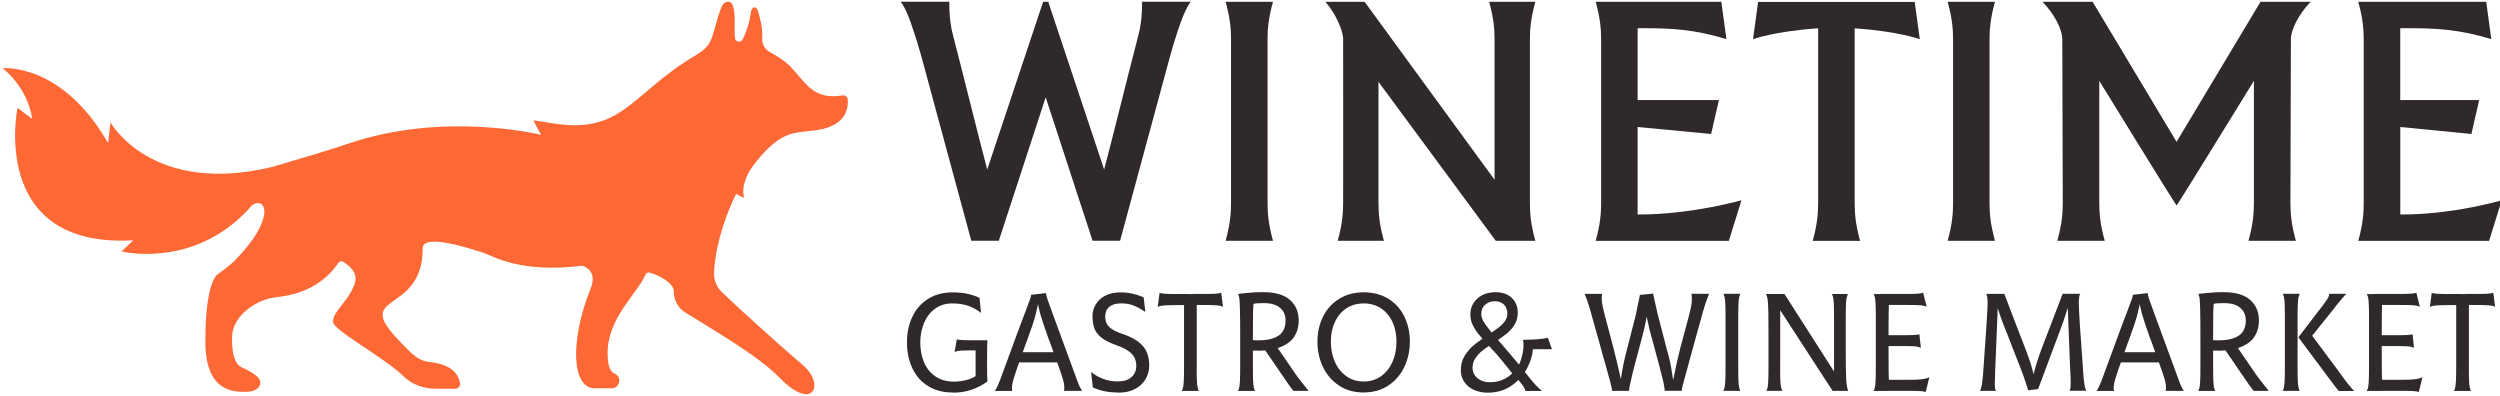
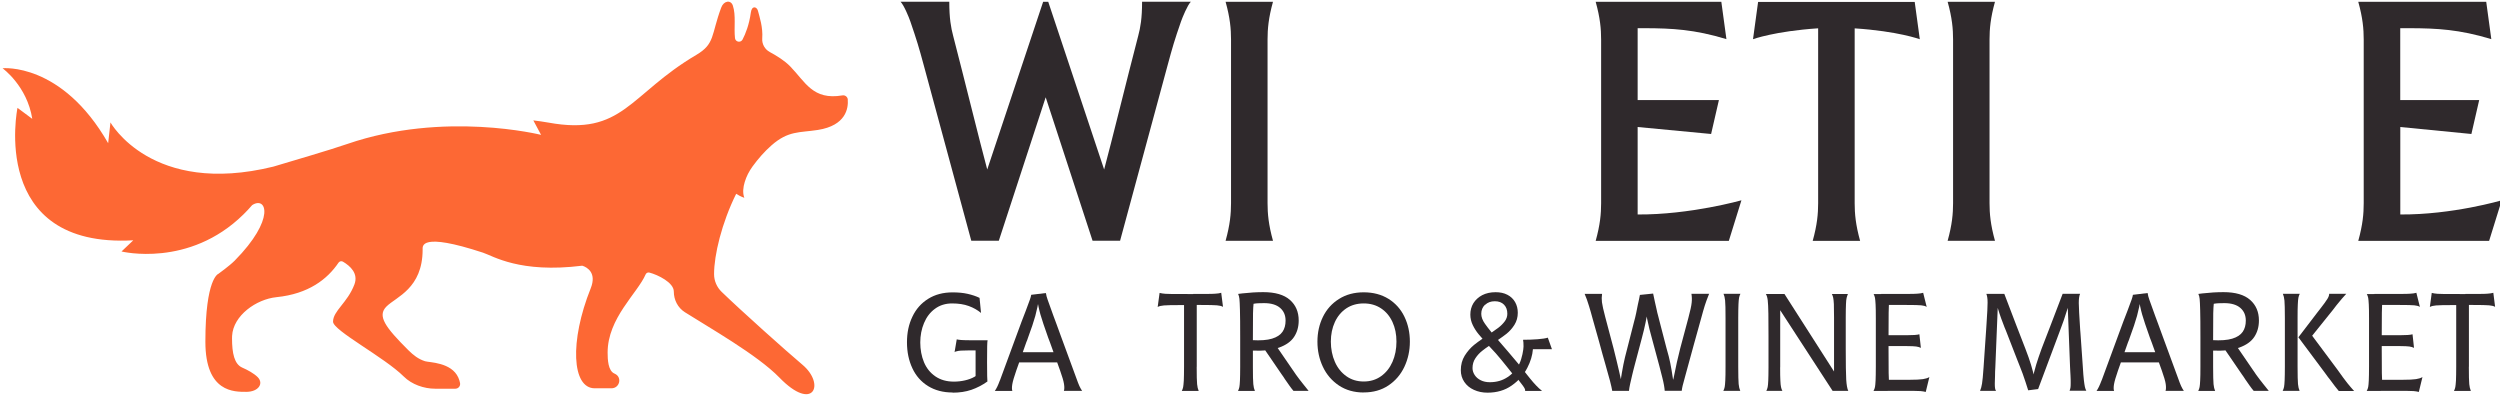
<svg xmlns="http://www.w3.org/2000/svg" width="423" height="67" viewBox="0 0 423 67" fill="none">
  <path d="M143.45 16.84C143.41 16.39 142.99 16.06 142.54 16.14C137.52 17 136.27 13.86 133.7 11.23C132.76 10.26 131.36 9.4 130.26 8.81C129.41 8.36 128.9 7.45 128.97 6.5C129.11 4.64 128.52 2.87 128.24 1.81C128.06 1.14 127.21 0.86 127.04 2.13C126.76 4.19 126.15 5.71 125.64 6.69C125.33 7.28 124.44 7.12 124.36 6.46C124.16 4.7 124.55 2.6 124 0.95C123.66 -0.07 122.46 0.11 122.03 1.28C120.3 5.92 121.01 7.4 117.83 9.28C106.45 15.98 105.42 23.06 92.78 20.74C91.92 20.58 91.07 20.48 90.24 20.37L91.55 22.82C91.55 22.82 75.18 18.71 58.76 24.36C55.68 25.42 49.92 27.09 46.26 28.19C25.66 33.26 18.69 20.71 18.69 20.71L18.3 24.23C10.45 10.5 0.43 11.55 0.43 11.55C0.43 11.55 4.59 14.54 5.46 20.11L2.96 18.25C2.96 18.25 -1.95 42.03 22.55 40.66L20.56 42.55C20.56 42.55 31.95 45.37 41.19 36.28C41.69 35.79 42.18 35.27 42.66 34.71C45.1 33.12 46.67 37.05 39.71 44.1C38.85 44.97 36.94 46.34 36.94 46.34C36.94 46.34 34.75 47.08 34.75 57.83C34.75 66.46 39.68 66.3 41.69 66.3C43.7 66.3 44.69 64.9 43.59 63.8C42.96 63.18 41.91 62.6 40.99 62.2C39.65 61.62 39.26 59.76 39.26 57.26C39.26 57.12 39.26 56.97 39.27 56.83C39.46 53.39 43.35 50.63 46.78 50.28C52.21 49.73 55.4 47.23 57.28 44.44C57.45 44.2 57.77 44.13 58.02 44.27C59.28 45.01 60.66 46.28 59.97 48.12C58.79 51.24 56.35 52.6 56.35 54.43C56.35 55.92 65.06 60.46 68.32 63.71C69.67 65.05 71.72 65.77 73.63 65.77H77.04C77.55 65.77 77.94 65.31 77.84 64.81C77.79 64.53 77.69 64.21 77.55 63.89C76.38 61.28 72.62 61.34 71.92 61.12C70.78 60.76 69.94 60.09 69.1 59.26C65.19 55.36 63.79 53.46 65.39 51.86C67.02 50.23 71.51 48.83 71.51 42.22C71.51 41.67 71.04 39.24 81.72 42.75C83.41 43.3 87.94 46.27 98.48 44.96C98.52 44.96 98.56 44.97 98.6 44.98C99.34 45.24 101 46.15 99.95 48.78C96.35 57.76 96.76 65.7 100.63 65.7H103.45C104.86 65.7 105.31 63.82 104.03 63.24C104.01 63.24 103.99 63.22 103.97 63.21C102.88 62.75 102.81 60.82 102.81 59.65C102.81 53.82 107.87 49.61 109.24 46.43C109.35 46.18 109.62 46.05 109.88 46.12C111.31 46.5 114.01 47.8 114.01 49.33C114.01 50.74 114.68 52.06 115.87 52.82C119.91 55.39 128.14 60.04 131.87 63.88C137.64 69.83 139.7 65.01 135.77 61.71C133.06 59.43 125.36 52.54 122.11 49.39C121.29 48.6 120.82 47.52 120.82 46.38C120.82 43.18 122.09 37.78 124.56 32.79C125.32 33.28 125.94 33.47 125.94 33.47C125.62 32.64 125.75 31.64 126.01 30.79C126.29 29.85 126.75 28.97 127.32 28.18C128.28 26.86 129.35 25.64 130.53 24.6C133.38 22.09 135.26 22.47 138.36 21.99C143.17 21.24 143.56 18.29 143.44 16.82H143.46L143.45 16.84Z" fill="#FD6834" />
  <path d="M214.47 6.66C214.47 4.91 214.63 3.03 215.39 0.3H207.37C208.13 3.03 208.29 4.91 208.29 6.66V34.38C208.29 36.13 208.13 38.01 207.37 40.74H215.39C214.63 38.01 214.47 36.13 214.47 34.38V6.66Z" fill="#2F292C" />
  <path d="M336.63 6.66C336.63 4.91 336.79 3.03 337.55 0.3H329.54C330.3 3.03 330.46 4.91 330.46 6.66V34.38C330.46 36.13 330.3 38.01 329.54 40.74H337.55C336.79 38.01 336.63 36.13 336.63 34.38V6.66Z" fill="#2F292C" />
-   <path d="M258.86 6.66C258.86 4.91 259.02 3.03 259.78 0.3H251.96C252.72 3.03 252.88 4.91 252.88 6.66V31.18C252.88 31.25 253.08 30.63 253.08 30.69L230.89 0.3H224.24C225.99 2.24 227.26 5.2 227.26 6.64C227.28 13.09 227.26 33.97 227.26 34.38C227.26 36.13 227.1 38.01 226.34 40.74H234.16C233.4 38.01 233.24 36.13 233.24 34.38V11.79L231.94 12.09L253.08 40.74H259.78C259.02 38.01 258.86 36.13 258.86 34.38V6.66Z" fill="#2F292C" />
-   <path d="M368.28 23.99L382.48 0.3H390.97C388.94 2.39 387.62 5.01 387.62 6.64C387.6 13.1 387.54 33.97 387.54 34.38C387.54 36.13 387.7 38.01 388.46 40.74H380.44C381.2 38.01 381.36 36.13 381.36 34.38V11.92C381.36 11.53 381.36 14.06 381.36 13.68C381.36 13.68 369.01 33.76 368.28 34.77C367.54 33.76 355.2 13.68 355.2 13.68C355.2 14.06 355.2 11.53 355.2 11.92V34.38C355.2 36.13 355.36 38.01 356.12 40.74H348.1C348.86 38.01 349.02 36.13 349.02 34.38C349.02 33.97 348.96 13.1 348.94 6.64C348.94 5 347.62 2.39 345.59 0.3H354.07L368.27 23.99H368.28Z" fill="#2F292C" />
  <path d="M277.09 36.28V21.49L289.52 22.67L290.84 16.93H277.09V4.77H278.38C282.91 4.79 286.67 4.97 292.11 6.62L291.25 0.31H269.99C270.75 3.04 270.91 4.92 270.91 6.67V34.39C270.91 36.14 270.75 38.02 269.99 40.75H292.52L294.65 33.89C294.65 33.89 285.94 36.35 277.09 36.29V36.28Z" fill="#2F292C" />
  <path d="M406.13 36.28V21.49L418.16 22.67L419.48 16.93H406.12V4.77H407.8C412.33 4.79 416.09 4.97 421.53 6.62L420.67 0.31H399.02C399.78 3.04 399.94 4.92 399.94 6.67V34.39C399.94 36.14 399.78 38.02 399.02 40.75H421.16L423.29 33.89C423.29 33.89 414.97 36.35 406.12 36.29L406.13 36.28Z" fill="#2F292C" />
  <path d="M313.81 4.8C321.17 5.28 324.83 6.64 324.83 6.64L323.97 0.33H297.47L296.61 6.63C296.61 6.63 300.28 5.28 307.63 4.79V34.39C307.63 36.14 307.47 38.02 306.71 40.75H314.73C313.97 38.02 313.81 36.14 313.81 34.39V4.8Z" fill="#2F292C" />
  <path d="M177.36 0.3L186.82 28.68C188.16 23.69 190.57 13.8 192.59 6.05C192.96 4.65 193.24 3.12 193.24 0.29H201.49C200.92 0.87 200.07 2.95 199.83 3.63C198.72 6.82 198.38 8.01 197.56 11.04L189.52 40.73H184.86L176.93 16.46L169 40.73H164.34L156.3 11.04C155.48 8.01 155.13 6.83 154.03 3.63C153.8 2.95 152.95 0.87 152.37 0.29H160.62C160.62 3.12 160.9 4.65 161.27 6.05C163.28 13.8 165.7 23.69 167.04 28.68L176.5 0.3H177.37H177.36Z" fill="#2F292C" />
  <path d="M161.17 66.41C159.57 66.41 158.19 66.04 157.02 65.32C155.85 64.59 154.97 63.59 154.37 62.3C153.77 61.02 153.46 59.56 153.46 57.92C153.46 56.28 153.76 54.87 154.38 53.58C154.99 52.29 155.88 51.29 157.05 50.56C158.22 49.83 159.59 49.47 161.18 49.47C162.13 49.47 162.98 49.55 163.73 49.72C164.47 49.89 165.15 50.11 165.74 50.4L165.99 52.95C165.4 52.46 164.71 52.07 163.92 51.78C163.13 51.49 162.19 51.34 161.09 51.34C159.99 51.34 159.01 51.64 158.19 52.25C157.37 52.85 156.76 53.66 156.34 54.67C155.92 55.68 155.71 56.77 155.71 57.95C155.71 59.13 155.92 60.29 156.34 61.29C156.76 62.29 157.4 63.09 158.26 63.68C159.12 64.27 160.16 64.57 161.4 64.57C162.03 64.57 162.66 64.5 163.27 64.36C163.88 64.22 164.43 64.02 164.91 63.74L165.07 63.63V59.29H163.85C162.84 59.29 162.19 59.33 161.9 59.43C161.81 59.44 161.73 59.47 161.67 59.49C161.61 59.51 161.56 59.55 161.51 59.6L161.88 57.42C162.03 57.46 162.28 57.5 162.64 57.53C162.99 57.55 163.49 57.57 164.13 57.57H167.1V57.59C167.07 57.71 167.04 58.04 167.03 58.59C167.02 59.14 167.01 60.05 167.01 61.32C167.01 62.41 167.01 63.18 167.03 63.63C167.04 64.08 167.06 64.38 167.07 64.55C166.2 65.17 165.28 65.64 164.35 65.96C163.41 66.28 162.35 66.44 161.18 66.44L161.17 66.41Z" fill="#2F292C" />
  <path d="M180.01 66.14C180.1 65.87 180.11 65.48 180.03 64.98C179.96 64.48 179.73 63.72 179.37 62.7L177.67 57.97L177.35 57.13C176.72 55.36 176.28 54.05 176.04 53.21C175.8 52.37 175.59 51.37 175.43 50.22H175.86C175.66 51.43 175.43 52.51 175.17 53.47C174.9 54.43 174.5 55.64 173.95 57.11C173.91 57.25 173.86 57.38 173.81 57.52C173.77 57.66 173.71 57.79 173.65 57.91L171.95 62.71C171.59 63.75 171.36 64.53 171.28 65.02C171.2 65.51 171.2 65.89 171.29 66.15H168.32C168.59 65.77 168.87 65.21 169.14 64.46C169.15 64.43 169.16 64.4 169.18 64.37C169.18 64.34 169.2 64.31 169.22 64.28L172.01 56.7C172.33 55.82 172.61 55.05 172.87 54.37C173.12 53.7 173.35 53.11 173.55 52.61C173.91 51.64 174.15 51 174.26 50.69C174.37 50.38 174.45 50.11 174.48 49.88L176.97 49.58C177.01 49.92 177.11 50.29 177.26 50.71C177.4 51.13 177.73 52.02 178.22 53.38C178.39 53.83 178.57 54.34 178.78 54.89C178.99 55.44 179.21 56.05 179.44 56.7L182.19 64.18C182.33 64.59 182.48 64.96 182.63 65.31C182.79 65.65 182.95 65.93 183.1 66.14H180.02V66.16L180.01 66.14ZM171.01 61.32L171.39 59.59H178.99L179.74 61.32H171.01Z" fill="#2F292C" />
-   <path d="M189.15 66.41C188.28 66.41 187.48 66.33 186.76 66.17C186.04 66.01 185.43 65.8 184.91 65.54L184.61 62.95C184.99 63.24 185.38 63.5 185.79 63.72C186.2 63.94 186.68 64.14 187.25 64.3C187.81 64.46 188.45 64.54 189.14 64.54C190.12 64.54 190.89 64.3 191.44 63.81C191.99 63.32 192.26 62.69 192.26 61.9C192.26 61.07 191.99 60.38 191.45 59.83C190.91 59.28 190.01 58.79 188.74 58.35C187.68 57.97 186.87 57.55 186.3 57.08C185.74 56.61 185.34 56.08 185.15 55.51C184.95 54.93 184.85 54.26 184.85 53.49C184.85 52.82 185.02 52.18 185.37 51.56C185.72 50.94 186.24 50.43 186.96 50.05C187.67 49.66 188.56 49.47 189.64 49.47C190.29 49.47 190.94 49.54 191.6 49.69C192.26 49.83 192.82 50.01 193.29 50.22C193.32 50.23 193.35 50.25 193.4 50.26C193.44 50.27 193.47 50.29 193.5 50.3L193.8 52.78L193.66 52.69C193.04 52.28 192.43 51.95 191.82 51.7C191.21 51.45 190.5 51.33 189.67 51.33C188.84 51.33 188.14 51.53 187.69 51.92C187.23 52.31 187 52.86 187 53.56C187 54.18 187.16 54.69 187.48 55.1C187.8 55.5 188.32 55.85 189.04 56.16C189.18 56.22 189.31 56.28 189.45 56.33C189.59 56.39 189.73 56.43 189.88 56.48C190.94 56.84 191.8 57.26 192.47 57.73C193.13 58.2 193.63 58.76 193.96 59.43C194.28 60.09 194.45 60.89 194.45 61.83C194.45 62.65 194.25 63.41 193.85 64.12C193.45 64.82 192.85 65.39 192.06 65.81C191.27 66.23 190.31 66.44 189.17 66.44L189.15 66.41Z" fill="#2F292C" />
  <path d="M196.2 49.56C196.47 49.63 196.8 49.68 197.17 49.71C197.55 49.73 197.97 49.75 198.44 49.75H200.93V51.62H199.62C198.29 51.62 197.39 51.64 196.93 51.68C196.47 51.72 196.12 51.8 195.88 51.94L196.2 49.58V49.56ZM202.48 62.05C202.48 63.55 202.5 64.53 202.55 65C202.59 65.46 202.69 65.85 202.82 66.15H199.96C200.07 65.94 200.14 65.72 200.19 65.49C200.23 65.26 200.27 64.89 200.3 64.39C200.32 63.88 200.34 63.1 200.34 62.06V49.76H202.49V62.06L202.48 62.05ZM206.93 51.92C206.7 51.78 206.36 51.7 205.9 51.66C205.44 51.62 204.54 51.6 203.21 51.6H201.9V49.73H204.39C204.86 49.73 205.28 49.72 205.66 49.69C206.04 49.67 206.36 49.62 206.63 49.54L206.93 51.9V51.92Z" fill="#2F292C" />
  <path d="M211.99 62.05C211.99 63.55 212.01 64.53 212.06 65C212.1 65.46 212.2 65.85 212.33 66.15H209.47C209.58 65.94 209.65 65.72 209.7 65.49C209.74 65.26 209.78 64.89 209.8 64.39C209.82 63.88 209.84 63.1 209.84 62.06V57.12C209.84 54.98 209.83 53.44 209.8 52.49C209.78 51.54 209.74 50.9 209.71 50.57C209.67 50.23 209.6 49.95 209.49 49.73L210.22 49.64C211.44 49.5 212.63 49.43 213.75 49.43C215.76 49.43 217.26 49.87 218.25 50.74C219.24 51.61 219.74 52.77 219.74 54.23C219.74 55.29 219.48 56.21 218.96 57C218.44 57.79 217.59 58.39 216.42 58.81C215.25 59.23 213.72 59.4 211.85 59.32L211.83 57.55C213.27 57.64 214.4 57.55 215.23 57.3C216.06 57.05 216.65 56.65 217 56.14C217.35 55.63 217.52 55 217.52 54.25C217.52 53.35 217.22 52.64 216.6 52.1C215.99 51.57 215.09 51.29 213.89 51.29C213.51 51.29 213.19 51.29 212.92 51.31C212.65 51.32 212.37 51.35 212.1 51.4C212.06 51.74 212.03 52.27 212.01 53.02C212 53.77 211.99 55.14 211.99 57.16V62.05ZM218.86 66.14C218.65 65.9 218.43 65.61 218.2 65.29C217.97 64.97 217.71 64.59 217.41 64.16C217.34 64.04 217.25 63.91 217.16 63.77C217.07 63.63 216.96 63.48 216.84 63.32L213.12 57.88L215.68 58.15L218.68 62.52C218.77 62.66 218.87 62.8 218.97 62.94C219.08 63.08 219.17 63.23 219.27 63.38C219.66 63.93 220.06 64.44 220.45 64.93C220.84 65.42 221.17 65.82 221.42 66.14H218.86Z" fill="#2F292C" />
  <path d="M230.74 66.41C229.14 66.41 227.74 66.02 226.55 65.23C225.37 64.44 224.46 63.39 223.84 62.08C223.22 60.77 222.91 59.35 222.91 57.81C222.91 56.27 223.22 54.88 223.84 53.61C224.46 52.34 225.37 51.33 226.55 50.59C227.73 49.84 229.13 49.46 230.74 49.46C232.35 49.46 233.75 49.83 234.94 50.57C236.12 51.31 237.02 52.32 237.63 53.59C238.24 54.86 238.55 56.26 238.55 57.8C238.55 59.34 238.24 60.75 237.62 62.07C237 63.38 236.1 64.43 234.92 65.22C233.74 66.01 232.35 66.4 230.75 66.4L230.74 66.41ZM230.74 64.55C231.86 64.55 232.84 64.25 233.68 63.65C234.52 63.05 235.16 62.24 235.61 61.22C236.06 60.19 236.28 59.06 236.28 57.8C236.28 56.54 236.06 55.47 235.61 54.49C235.16 53.51 234.52 52.74 233.68 52.18C232.84 51.62 231.86 51.34 230.74 51.34C229.62 51.34 228.63 51.62 227.79 52.18C226.96 52.74 226.31 53.51 225.86 54.49C225.41 55.47 225.18 56.57 225.18 57.8C225.18 59.03 225.41 60.2 225.86 61.22C226.31 62.25 226.96 63.05 227.8 63.65C228.64 64.25 229.62 64.55 230.74 64.55Z" fill="#2F292C" />
  <path d="M272.79 66.14C272.73 65.75 272.6 65.19 272.42 64.48C272.23 63.76 271.96 62.79 271.61 61.57C271.46 61.05 271.3 60.49 271.13 59.88C270.96 59.26 270.78 58.59 270.58 57.86L269.51 54.06C269.37 53.54 269.25 53.1 269.14 52.72C269.03 52.34 268.92 52 268.84 51.72C268.72 51.33 268.6 50.98 268.5 50.68C268.39 50.38 268.26 50.06 268.12 49.72H271.07C271 50.17 270.99 50.65 271.05 51.14C271.11 51.63 271.3 52.47 271.61 53.65L273.02 58.97C273.2 59.73 273.37 60.43 273.54 61.08C273.71 61.73 273.85 62.34 273.97 62.9C274.06 63.34 274.16 63.78 274.26 64.22C274.36 64.66 274.45 65.11 274.52 65.56H273.97C274 65.44 274.03 65.31 274.05 65.17C274.08 65.03 274.11 64.89 274.15 64.74C274.36 63.41 274.54 62.38 274.68 61.67C274.82 60.95 275.04 60.05 275.33 58.96L276.49 54.41C276.61 53.97 276.73 53.51 276.83 53.02C276.94 52.53 277.03 52.04 277.13 51.52C277.19 51.25 277.25 50.98 277.31 50.71C277.37 50.44 277.42 50.18 277.47 49.9L279.71 49.67C279.8 50.14 279.9 50.6 280 51.04C280.1 51.49 280.2 51.93 280.3 52.37C280.37 52.74 280.46 53.09 280.55 53.41C280.64 53.75 280.72 54.07 280.8 54.39L281.98 58.94C282.27 59.93 282.48 60.76 282.61 61.43C282.75 62.11 282.9 62.99 283.06 64.08C283.1 64.35 283.15 64.61 283.2 64.85C283.24 65.09 283.29 65.32 283.34 65.55H282.78C282.79 65.4 282.84 65.17 282.93 64.87C283.01 64.57 283.09 64.27 283.17 63.98C283.41 62.8 283.6 61.9 283.73 61.29C283.87 60.68 284.05 59.9 284.29 58.96L285.67 53.8C285.99 52.6 286.18 51.74 286.23 51.22C286.29 50.7 286.27 50.19 286.19 49.71H289.19C289.16 49.77 289.13 49.83 289.11 49.89C289.08 49.95 289.07 50 289.05 50.05C288.82 50.61 288.63 51.15 288.46 51.67C288.29 52.19 288.07 52.99 287.78 54.05L286.58 58.37C285.85 61.03 285.36 62.83 285.1 63.78C284.9 64.48 284.77 64.97 284.7 65.27C284.63 65.56 284.58 65.85 284.55 66.12H281.67C281.66 65.88 281.61 65.57 281.55 65.19C281.48 64.81 281.39 64.37 281.26 63.87C281.15 63.43 280.99 62.78 280.76 61.92L279.53 57.35C279.21 56.24 278.93 55.1 278.69 53.92C278.52 52.99 278.4 52.21 278.32 51.56H278.98C278.81 52.59 278.63 53.61 278.42 54.63C278.27 55.38 278.05 56.28 277.76 57.36L276.54 61.96C276.47 62.23 276.4 62.49 276.34 62.74C276.28 62.99 276.22 63.24 276.16 63.48C276.02 64.04 275.91 64.55 275.81 65C275.71 65.45 275.65 65.83 275.62 66.14H272.79Z" fill="#2F292C" />
  <path d="M291.96 53.81C291.96 52.31 291.94 51.33 291.89 50.86C291.85 50.4 291.75 50.01 291.62 49.71H294.48C294.37 49.92 294.3 50.14 294.25 50.37C294.21 50.6 294.17 50.97 294.15 51.47C294.13 51.98 294.11 52.76 294.11 53.8V62.03C294.11 63.53 294.14 64.51 294.18 64.98C294.22 65.44 294.32 65.83 294.45 66.13H291.59C291.7 65.92 291.77 65.7 291.82 65.47C291.86 65.24 291.9 64.87 291.92 64.37C291.95 63.86 291.96 63.08 291.96 62.04V53.81Z" fill="#2F292C" />
  <path d="M301.2 62.16C301.2 63.17 301.21 63.93 301.24 64.42C301.26 64.91 301.3 65.27 301.35 65.49C301.39 65.71 301.47 65.93 301.58 66.14H298.86C298.97 65.93 299.04 65.71 299.09 65.49C299.13 65.27 299.17 64.91 299.19 64.42C299.21 63.93 299.23 63.18 299.23 62.16V56.89C299.23 55.43 299.23 54.18 299.21 53.11C299.2 52.05 299.15 51.28 299.1 50.8C299.04 50.32 298.93 49.97 298.78 49.74H301.93L310.34 62.89H310.32V53.7C310.32 52.69 310.31 51.93 310.29 51.45C310.26 50.96 310.23 50.61 310.18 50.39C310.14 50.17 310.06 49.95 309.95 49.74H312.67C312.58 49.95 312.51 50.17 312.45 50.39C312.39 50.61 312.36 50.97 312.34 51.46C312.32 51.95 312.3 52.7 312.3 53.7V58.96C312.3 61.57 312.33 63.33 312.38 64.23C312.44 65.14 312.55 65.78 312.73 66.14H310.08L301.21 52.49V62.15L301.2 62.16Z" fill="#2F292C" />
  <path d="M317 66.14C317.12 65.93 317.21 65.7 317.25 65.47C317.29 65.23 317.33 64.87 317.35 64.37C317.37 63.87 317.39 63.1 317.39 62.05V53.87C317.39 52.81 317.38 52.02 317.35 51.51C317.32 50.99 317.29 50.63 317.25 50.41C317.21 50.19 317.13 49.97 317.02 49.76H317.61C317.82 49.76 318.02 49.76 318.21 49.75C318.4 49.75 318.58 49.75 318.74 49.76L319.99 49.83C319.84 50.04 319.74 50.38 319.67 50.83C319.61 51.28 319.57 51.98 319.56 52.92C319.55 53.86 319.54 55.23 319.54 57.04V59.04C319.54 60.84 319.54 62.21 319.56 63.12C319.58 64.03 319.62 64.72 319.67 65.15C319.73 65.59 319.84 65.91 320.01 66.13L318.81 66.15H317V66.14ZM325.98 51.92C325.77 51.78 325.46 51.7 325.06 51.66C324.66 51.62 323.84 51.6 322.6 51.6H318.67L318.29 49.73H323.01C323.56 49.73 324.02 49.72 324.41 49.69C324.79 49.67 325.12 49.62 325.4 49.54L325.99 51.9L325.98 51.92ZM325.85 66.32C325.58 66.25 325.27 66.2 324.95 66.17C324.62 66.15 324.17 66.13 323.61 66.13H318.44L318.82 64.26H323.06C324.15 64.26 324.91 64.22 325.36 64.15C325.81 64.08 326.16 63.97 326.41 63.82L326.45 63.8L325.84 66.3L325.85 66.32ZM325.01 58.86C324.8 58.75 324.54 58.68 324.23 58.63C323.92 58.59 323.41 58.56 322.7 58.56H319.23V56.72H322.58C323.67 56.72 324.4 56.67 324.76 56.56L325.01 58.85V58.86Z" fill="#2F292C" />
  <path d="M335.03 66.14V66.12C335.17 65.8 335.28 65.4 335.36 64.91C335.44 64.42 335.53 63.51 335.62 62.15L335.98 56.89C336.01 56.45 336.04 56.06 336.06 55.72C336.08 55.38 336.1 55.07 336.12 54.8C336.24 53.04 336.3 51.84 336.3 51.19C336.3 50.54 336.23 50.06 336.09 49.72H339.13L341.14 54.99L342.55 58.63C342.56 58.69 342.59 58.75 342.62 58.81C342.65 58.87 342.68 58.93 342.69 58.99C343.1 60.05 343.42 60.96 343.65 61.72C343.89 62.48 344.12 63.41 344.34 64.52H343.82C344.05 63.41 344.29 62.46 344.53 61.67C344.77 60.88 345.08 60 345.42 59.05C345.45 58.99 345.48 58.92 345.5 58.84C345.52 58.77 345.55 58.7 345.58 58.63L346.99 54.97L349 49.71H351.95C351.8 50.05 351.73 50.56 351.73 51.27C351.73 51.97 351.82 53.5 351.97 55.83C351.98 55.98 352 56.14 352.01 56.31C352.01 56.48 352.03 56.66 352.05 56.86L352.41 62.02C352.47 63.03 352.53 63.8 352.59 64.31C352.65 64.83 352.71 65.2 352.76 65.44C352.81 65.68 352.89 65.9 353 66.11H350.17C350.24 65.94 350.29 65.77 350.32 65.6C350.35 65.43 350.36 65.16 350.36 64.82C350.36 64.48 350.36 64.05 350.33 63.55C350.32 63.34 350.31 63.1 350.29 62.83C350.29 62.56 350.27 62.29 350.25 62L349.87 52.09C349.63 52.88 349.4 53.59 349.18 54.22C348.96 54.85 348.75 55.42 348.55 55.94L344.85 65.83L343.17 66.04C342.88 65.1 342.57 64.17 342.24 63.24C342.09 62.83 341.94 62.43 341.77 62.02C341.61 61.62 341.45 61.22 341.3 60.83L339.4 55.94L339.17 55.39C338.99 54.92 338.8 54.41 338.59 53.85C338.39 53.3 338.19 52.69 337.99 52.02H338.02L337.61 62.12C337.6 62.39 337.59 62.65 337.57 62.89C337.57 63.13 337.56 63.35 337.56 63.56C337.53 64.08 337.52 64.51 337.52 64.87C337.52 65.23 337.53 65.49 337.56 65.67C337.58 65.84 337.64 66 337.73 66.14H335.01H335.03Z" fill="#2F292C" />
  <path d="M366.41 66.14C366.5 65.87 366.51 65.48 366.44 64.98C366.37 64.48 366.14 63.72 365.78 62.7L364.08 57.97L363.76 57.13C363.13 55.36 362.69 54.05 362.45 53.21C362.21 52.37 362 51.37 361.84 50.22H362.27C362.07 51.43 361.84 52.51 361.58 53.47C361.31 54.43 360.91 55.64 360.36 57.11C360.32 57.25 360.27 57.38 360.22 57.52C360.18 57.66 360.12 57.79 360.06 57.91L358.36 62.71C358 63.75 357.77 64.53 357.69 65.02C357.61 65.51 357.61 65.89 357.7 66.15H354.73C355 65.77 355.27 65.21 355.55 64.46C355.56 64.43 355.58 64.4 355.59 64.37C355.59 64.34 355.61 64.31 355.63 64.28L358.42 56.7C358.74 55.82 359.02 55.05 359.28 54.37C359.53 53.7 359.76 53.11 359.96 52.61C360.32 51.64 360.56 51 360.67 50.69C360.78 50.38 360.86 50.11 360.89 49.88L363.38 49.58C363.42 49.92 363.52 50.29 363.67 50.71C363.81 51.13 364.14 52.02 364.63 53.38C364.8 53.83 364.98 54.34 365.19 54.89C365.4 55.44 365.62 56.05 365.85 56.7L368.6 64.18C368.74 64.59 368.89 64.96 369.04 65.31C369.2 65.65 369.36 65.93 369.51 66.14H366.43V66.16L366.41 66.14ZM357.41 61.32L357.8 59.59H365.4L366.15 61.32H357.42H357.41Z" fill="#2F292C" />
  <path d="M374.46 62.05C374.46 63.55 374.49 64.53 374.53 65C374.57 65.46 374.67 65.85 374.8 66.15H371.94C372.05 65.94 372.12 65.72 372.17 65.49C372.21 65.26 372.25 64.89 372.27 64.39C372.3 63.88 372.31 63.1 372.31 62.06V57.12C372.31 54.98 372.3 53.44 372.27 52.49C372.25 51.54 372.21 50.9 372.18 50.57C372.15 50.24 372.07 49.95 371.96 49.73L372.69 49.64C373.91 49.5 375.1 49.43 376.22 49.43C378.23 49.43 379.73 49.87 380.72 50.74C381.71 51.61 382.21 52.77 382.21 54.23C382.21 55.29 381.95 56.21 381.43 57C380.91 57.79 380.06 58.39 378.89 58.81C377.72 59.23 376.19 59.4 374.32 59.32L374.3 57.55C375.74 57.64 376.87 57.55 377.7 57.3C378.53 57.05 379.12 56.65 379.47 56.14C379.82 55.63 379.99 55 379.99 54.25C379.99 53.35 379.69 52.64 379.07 52.1C378.46 51.57 377.56 51.29 376.36 51.29C375.98 51.29 375.66 51.29 375.39 51.31C375.12 51.32 374.84 51.35 374.57 51.4C374.53 51.74 374.5 52.27 374.48 53.02C374.47 53.77 374.46 55.14 374.46 57.16V62.05ZM381.33 66.14C381.12 65.9 380.9 65.61 380.67 65.29C380.44 64.97 380.18 64.59 379.88 64.16C379.81 64.04 379.72 63.91 379.63 63.77C379.54 63.63 379.43 63.48 379.31 63.32L375.59 57.88L378.15 58.15L381.14 62.52C381.23 62.66 381.33 62.8 381.43 62.94C381.54 63.08 381.64 63.23 381.73 63.38C382.12 63.93 382.52 64.44 382.91 64.93C383.3 65.42 383.63 65.82 383.88 66.14H381.32H381.33Z" fill="#2F292C" />
  <path d="M386.6 53.81C386.6 52.31 386.57 51.33 386.53 50.86C386.49 50.4 386.39 50.01 386.26 49.71H389.12C389.01 49.92 388.94 50.14 388.89 50.37C388.85 50.6 388.81 50.97 388.79 51.47C388.76 51.98 388.75 52.76 388.75 53.8V62.03C388.75 63.53 388.78 64.51 388.82 64.98C388.86 65.44 388.96 65.83 389.09 66.13H386.23C386.34 65.92 386.41 65.7 386.46 65.47C386.5 65.24 386.54 64.87 386.56 64.37C386.58 63.86 386.6 63.08 386.6 62.04V53.81ZM390.29 57.97L388.88 57.08L392.15 52.8C392.21 52.73 392.27 52.65 392.33 52.57C392.39 52.5 392.45 52.42 392.51 52.34C393.16 51.51 393.59 50.92 393.8 50.57C394.01 50.22 394.11 49.94 394.09 49.71H396.99C396.76 49.95 396.51 50.24 396.23 50.56C395.95 50.88 395.65 51.24 395.34 51.64C395.23 51.81 395.02 52.08 394.71 52.46L390.29 57.96V57.97ZM395.71 66.14C395.53 65.93 395.32 65.67 395.08 65.36C394.84 65.05 394.55 64.66 394.22 64.21C394.01 63.96 393.78 63.65 393.54 63.31C393.3 62.97 393.02 62.59 392.7 62.18L389.41 57.77L388.89 57.07L390.84 56.3L395.47 62.51C396.24 63.6 396.81 64.37 397.17 64.82C397.53 65.27 397.88 65.67 398.21 66.04C398.24 66.05 398.27 66.08 398.28 66.1C398.29 66.12 398.31 66.14 398.32 66.16H395.71V66.14Z" fill="#2F292C" />
  <path d="M400.45 66.14C400.57 65.93 400.66 65.7 400.7 65.47C400.74 65.23 400.78 64.87 400.8 64.37C400.82 63.87 400.84 63.1 400.84 62.05V53.87C400.84 52.81 400.83 52.02 400.8 51.51C400.77 50.99 400.74 50.63 400.7 50.41C400.66 50.19 400.58 49.97 400.47 49.76H401.06C401.27 49.76 401.47 49.76 401.66 49.75C401.85 49.75 402.03 49.75 402.19 49.76L403.44 49.83C403.29 50.04 403.19 50.38 403.12 50.83C403.06 51.28 403.02 51.98 403.01 52.92C403 53.86 402.99 55.23 402.99 57.04V59.04C402.99 60.84 402.99 62.21 403.01 63.12C403.02 64.04 403.07 64.72 403.12 65.15C403.18 65.59 403.29 65.91 403.46 66.13L402.26 66.15H400.45V66.14ZM409.43 51.92C409.22 51.78 408.91 51.7 408.51 51.66C408.11 51.62 407.29 51.6 406.05 51.6H402.12L401.74 49.73H406.46C407 49.73 407.47 49.72 407.86 49.69C408.24 49.67 408.57 49.62 408.85 49.54L409.44 51.9L409.43 51.92ZM409.29 66.32C409.02 66.25 408.71 66.2 408.38 66.17C408.05 66.15 407.6 66.13 407.04 66.13H401.87L402.25 64.26H406.49C407.58 64.26 408.34 64.22 408.79 64.15C409.24 64.08 409.59 63.97 409.84 63.82L409.88 63.8L409.27 66.3L409.29 66.32ZM408.45 58.86C408.24 58.75 407.98 58.68 407.67 58.63C407.36 58.59 406.85 58.56 406.14 58.56H402.67V56.72H406.02C407.11 56.72 407.84 56.67 408.2 56.56L408.45 58.85V58.86Z" fill="#2F292C" />
  <path d="M411.45 49.56C411.72 49.63 412.05 49.68 412.42 49.71C412.8 49.73 413.22 49.75 413.69 49.75H416.18V51.62H414.87C413.54 51.62 412.64 51.64 412.18 51.68C411.72 51.72 411.37 51.8 411.13 51.94L411.45 49.58V49.56ZM417.73 62.05C417.73 63.55 417.75 64.53 417.8 65C417.84 65.46 417.94 65.85 418.07 66.15H415.21C415.32 65.94 415.39 65.72 415.44 65.49C415.48 65.26 415.52 64.89 415.55 64.39C415.57 63.88 415.59 63.1 415.59 62.06V49.76H417.74V62.06L417.73 62.05ZM422.17 51.92C421.94 51.78 421.6 51.7 421.14 51.66C420.68 51.62 419.78 51.6 418.45 51.6H417.14V49.73H419.63C420.1 49.73 420.52 49.72 420.9 49.69C421.28 49.66 421.6 49.62 421.87 49.54L422.17 51.9V51.92Z" fill="#2F292C" />
  <path d="M260.91 66.14C260.23 65.61 259.54 64.85 258.94 64.11L257.56 62.39L256.56 63.82L256.79 64.11C257.21 64.63 257.5 65.01 257.68 65.27C257.86 65.52 257.97 65.71 258.01 65.82C258.05 65.93 258.07 66.04 258.05 66.15H260.91V66.14Z" fill="#2F292C" />
  <path d="M262.59 59.09L261.89 57.13C261.53 57.25 260.95 57.34 260.15 57.4C259.36 57.46 258.5 57.49 257.7 57.49C257.76 57.83 257.78 58.02 257.78 58.63C257.78 59.13 257.53 60.61 257.09 61.52C257.07 61.58 257.03 61.63 257.01 61.68C255.95 60.4 254.32 58.51 253.46 57.52C254.04 57.12 254.53 56.77 254.91 56.47C255.43 56.05 255.88 55.54 256.25 54.95C256.62 54.35 256.81 53.68 256.81 52.92C256.81 52.25 256.66 51.65 256.36 51.12C256.06 50.59 255.62 50.17 255.06 49.88C254.49 49.58 253.83 49.44 253.05 49.44C252.19 49.44 251.44 49.61 250.79 49.94C250.15 50.28 249.66 50.73 249.3 51.3C248.95 51.88 248.78 52.52 248.78 53.23C248.78 53.85 248.92 54.44 249.19 55C249.46 55.56 249.79 56.08 250.19 56.56C250.37 56.78 250.59 57.03 250.84 57.31C250.29 57.69 249.8 58.04 249.41 58.36C248.8 58.86 248.28 59.47 247.83 60.18C247.39 60.9 247.17 61.71 247.17 62.64C247.17 63.38 247.37 64.05 247.76 64.62C248.15 65.2 248.69 65.65 249.38 65.96C250.07 66.28 250.84 66.44 251.68 66.44C253.27 66.44 254.64 66.04 255.78 65.23C256.93 64.43 257.81 63.43 258.42 62.24C258.98 61.16 259.29 60.11 259.37 59.09H262.59ZM251.29 51.57C251.71 51.17 252.26 50.97 252.92 50.97C253.58 50.97 254.1 51.16 254.48 51.55C254.86 51.94 255.04 52.45 255.04 53.09C255.04 53.54 254.9 53.97 254.61 54.36C254.32 54.75 253.97 55.11 253.54 55.44C253.24 55.67 252.86 55.94 252.39 56.26C251.91 55.67 251.53 55.18 251.26 54.79C250.84 54.2 250.63 53.64 250.63 53.1C250.63 52.48 250.84 51.97 251.26 51.56H251.27L251.29 51.57ZM255.12 63.78C254.26 64.37 253.25 64.67 252.08 64.67C251.49 64.67 250.98 64.56 250.54 64.34C250.1 64.12 249.76 63.83 249.52 63.46C249.28 63.1 249.15 62.7 249.15 62.28C249.15 61.66 249.31 61.1 249.64 60.61C249.96 60.12 250.37 59.68 250.84 59.32C251.14 59.08 251.5 58.82 251.93 58.53C252.79 59.43 253.49 60.21 254.03 60.89C254.52 61.51 255.2 62.31 255.87 63.18C255.64 63.4 255.39 63.6 255.11 63.8L255.12 63.78Z" fill="#2F292C" />
</svg>